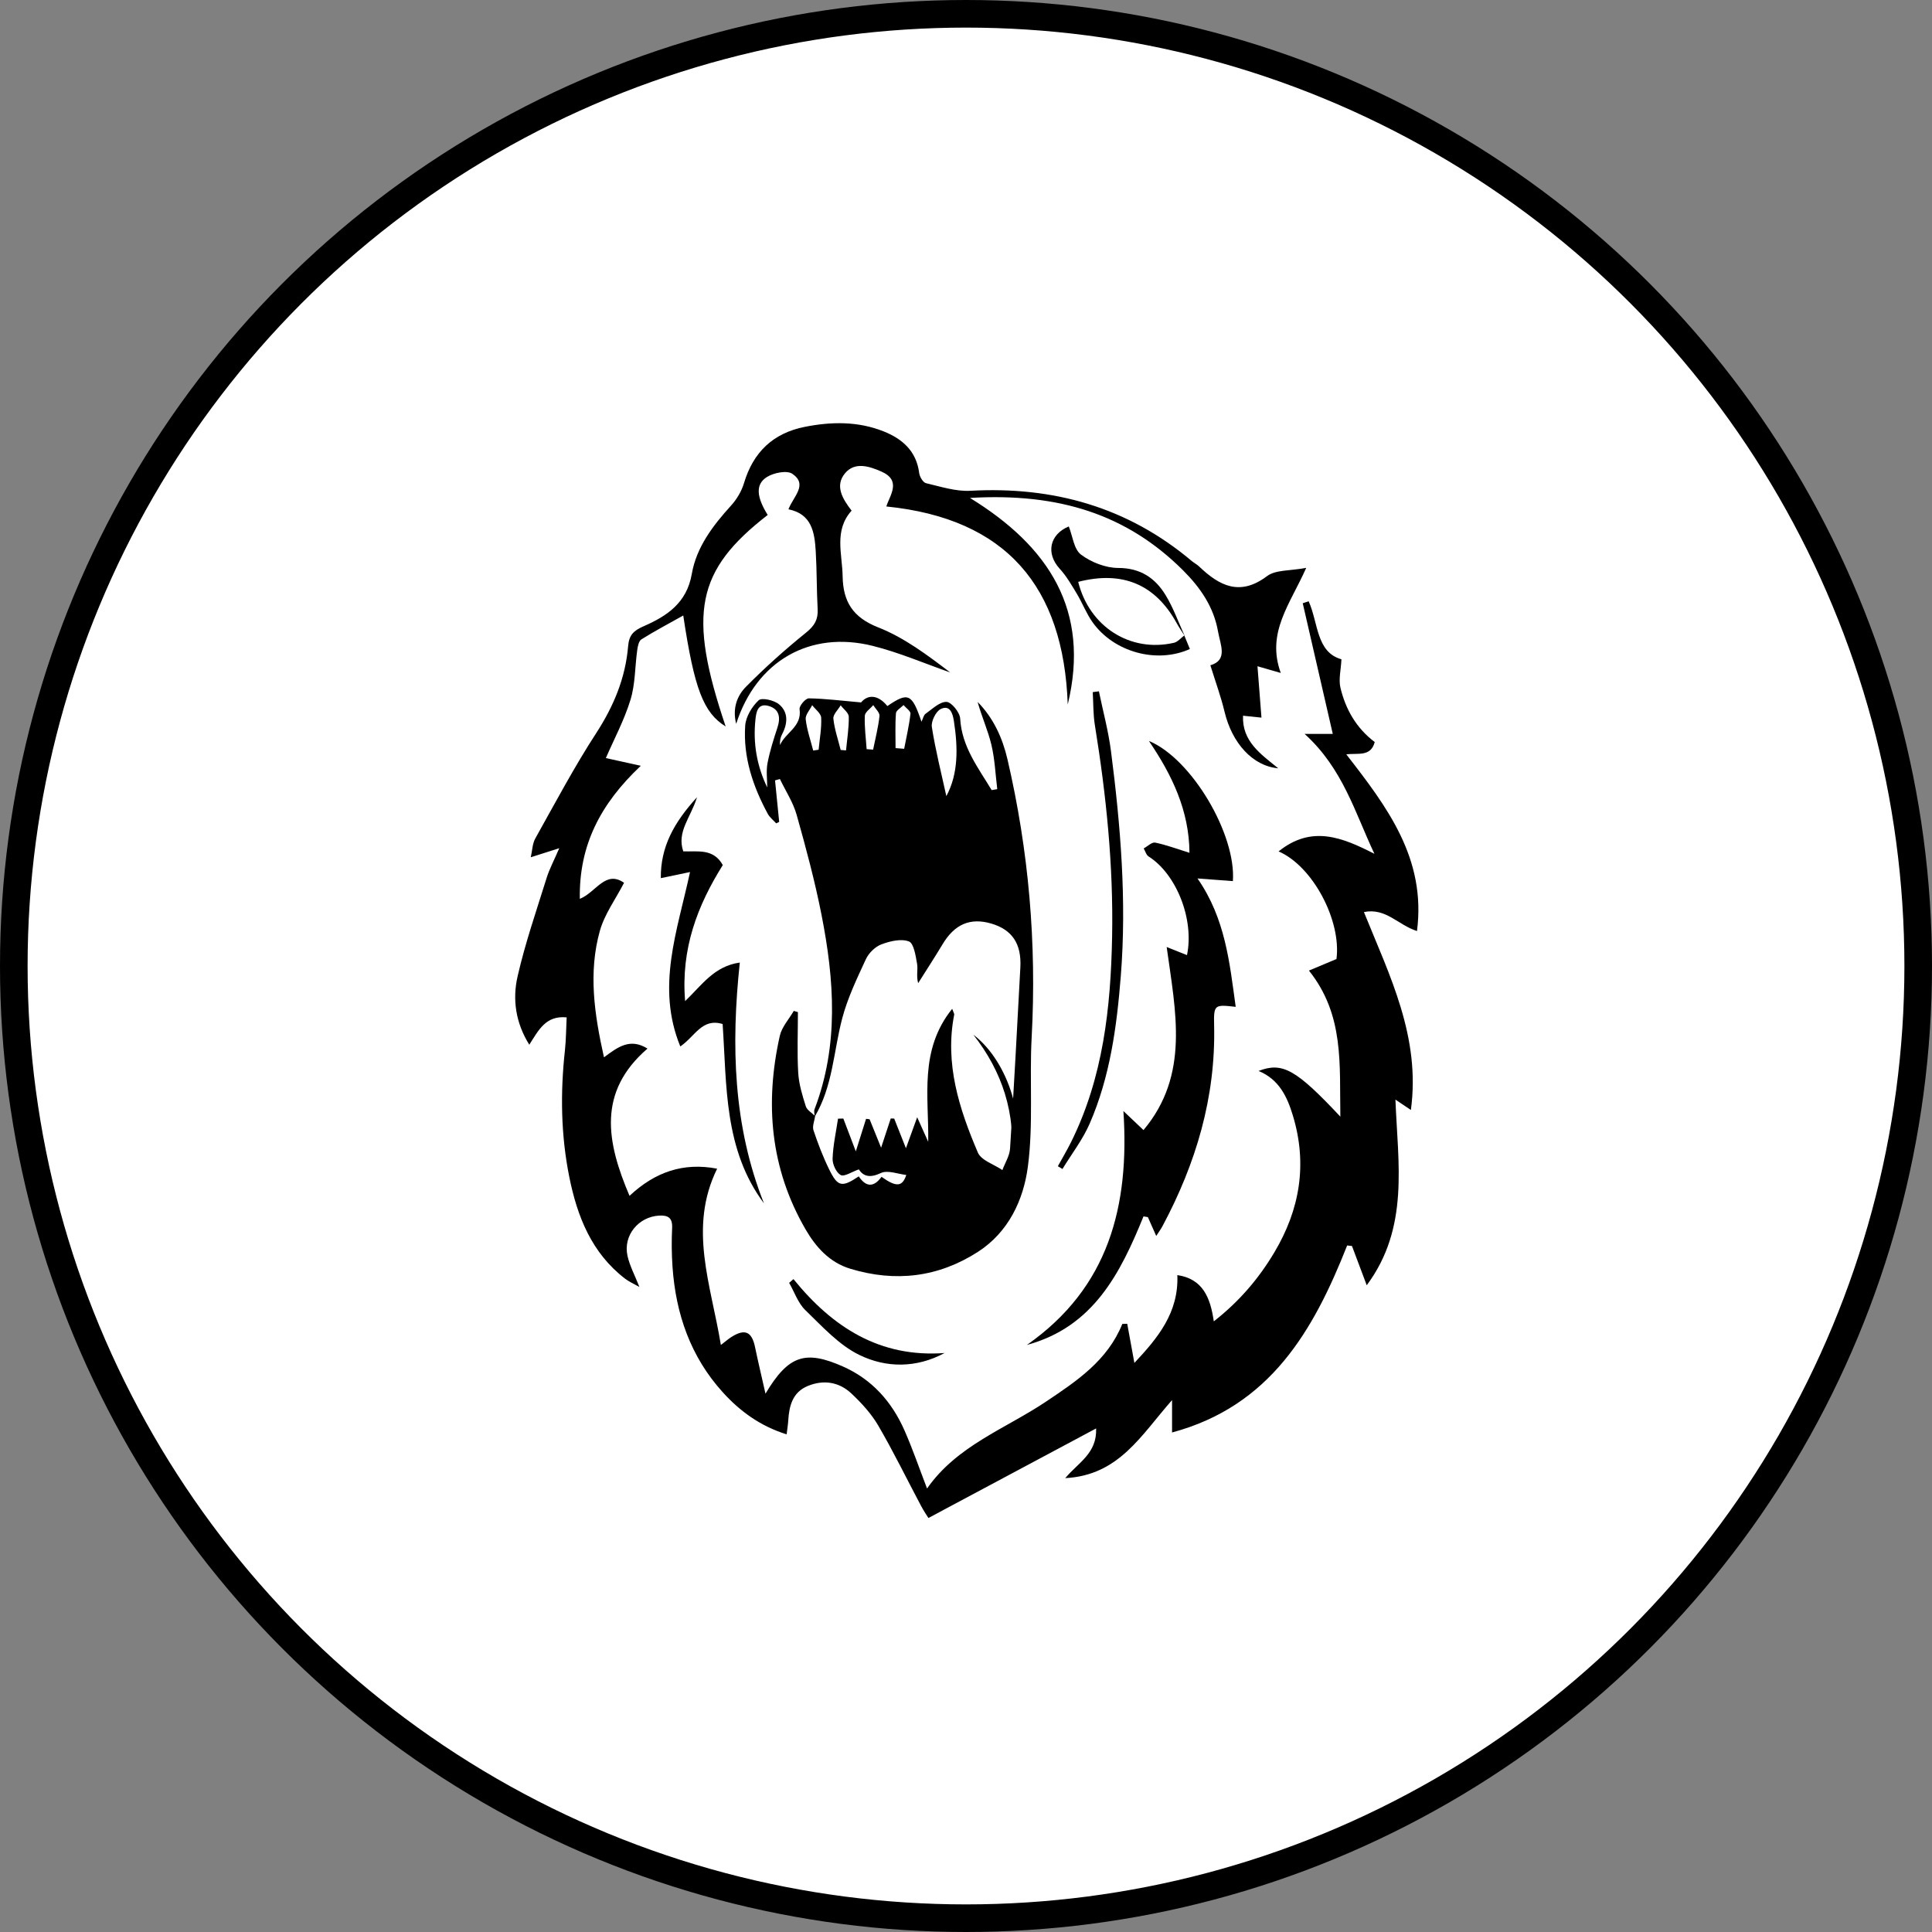
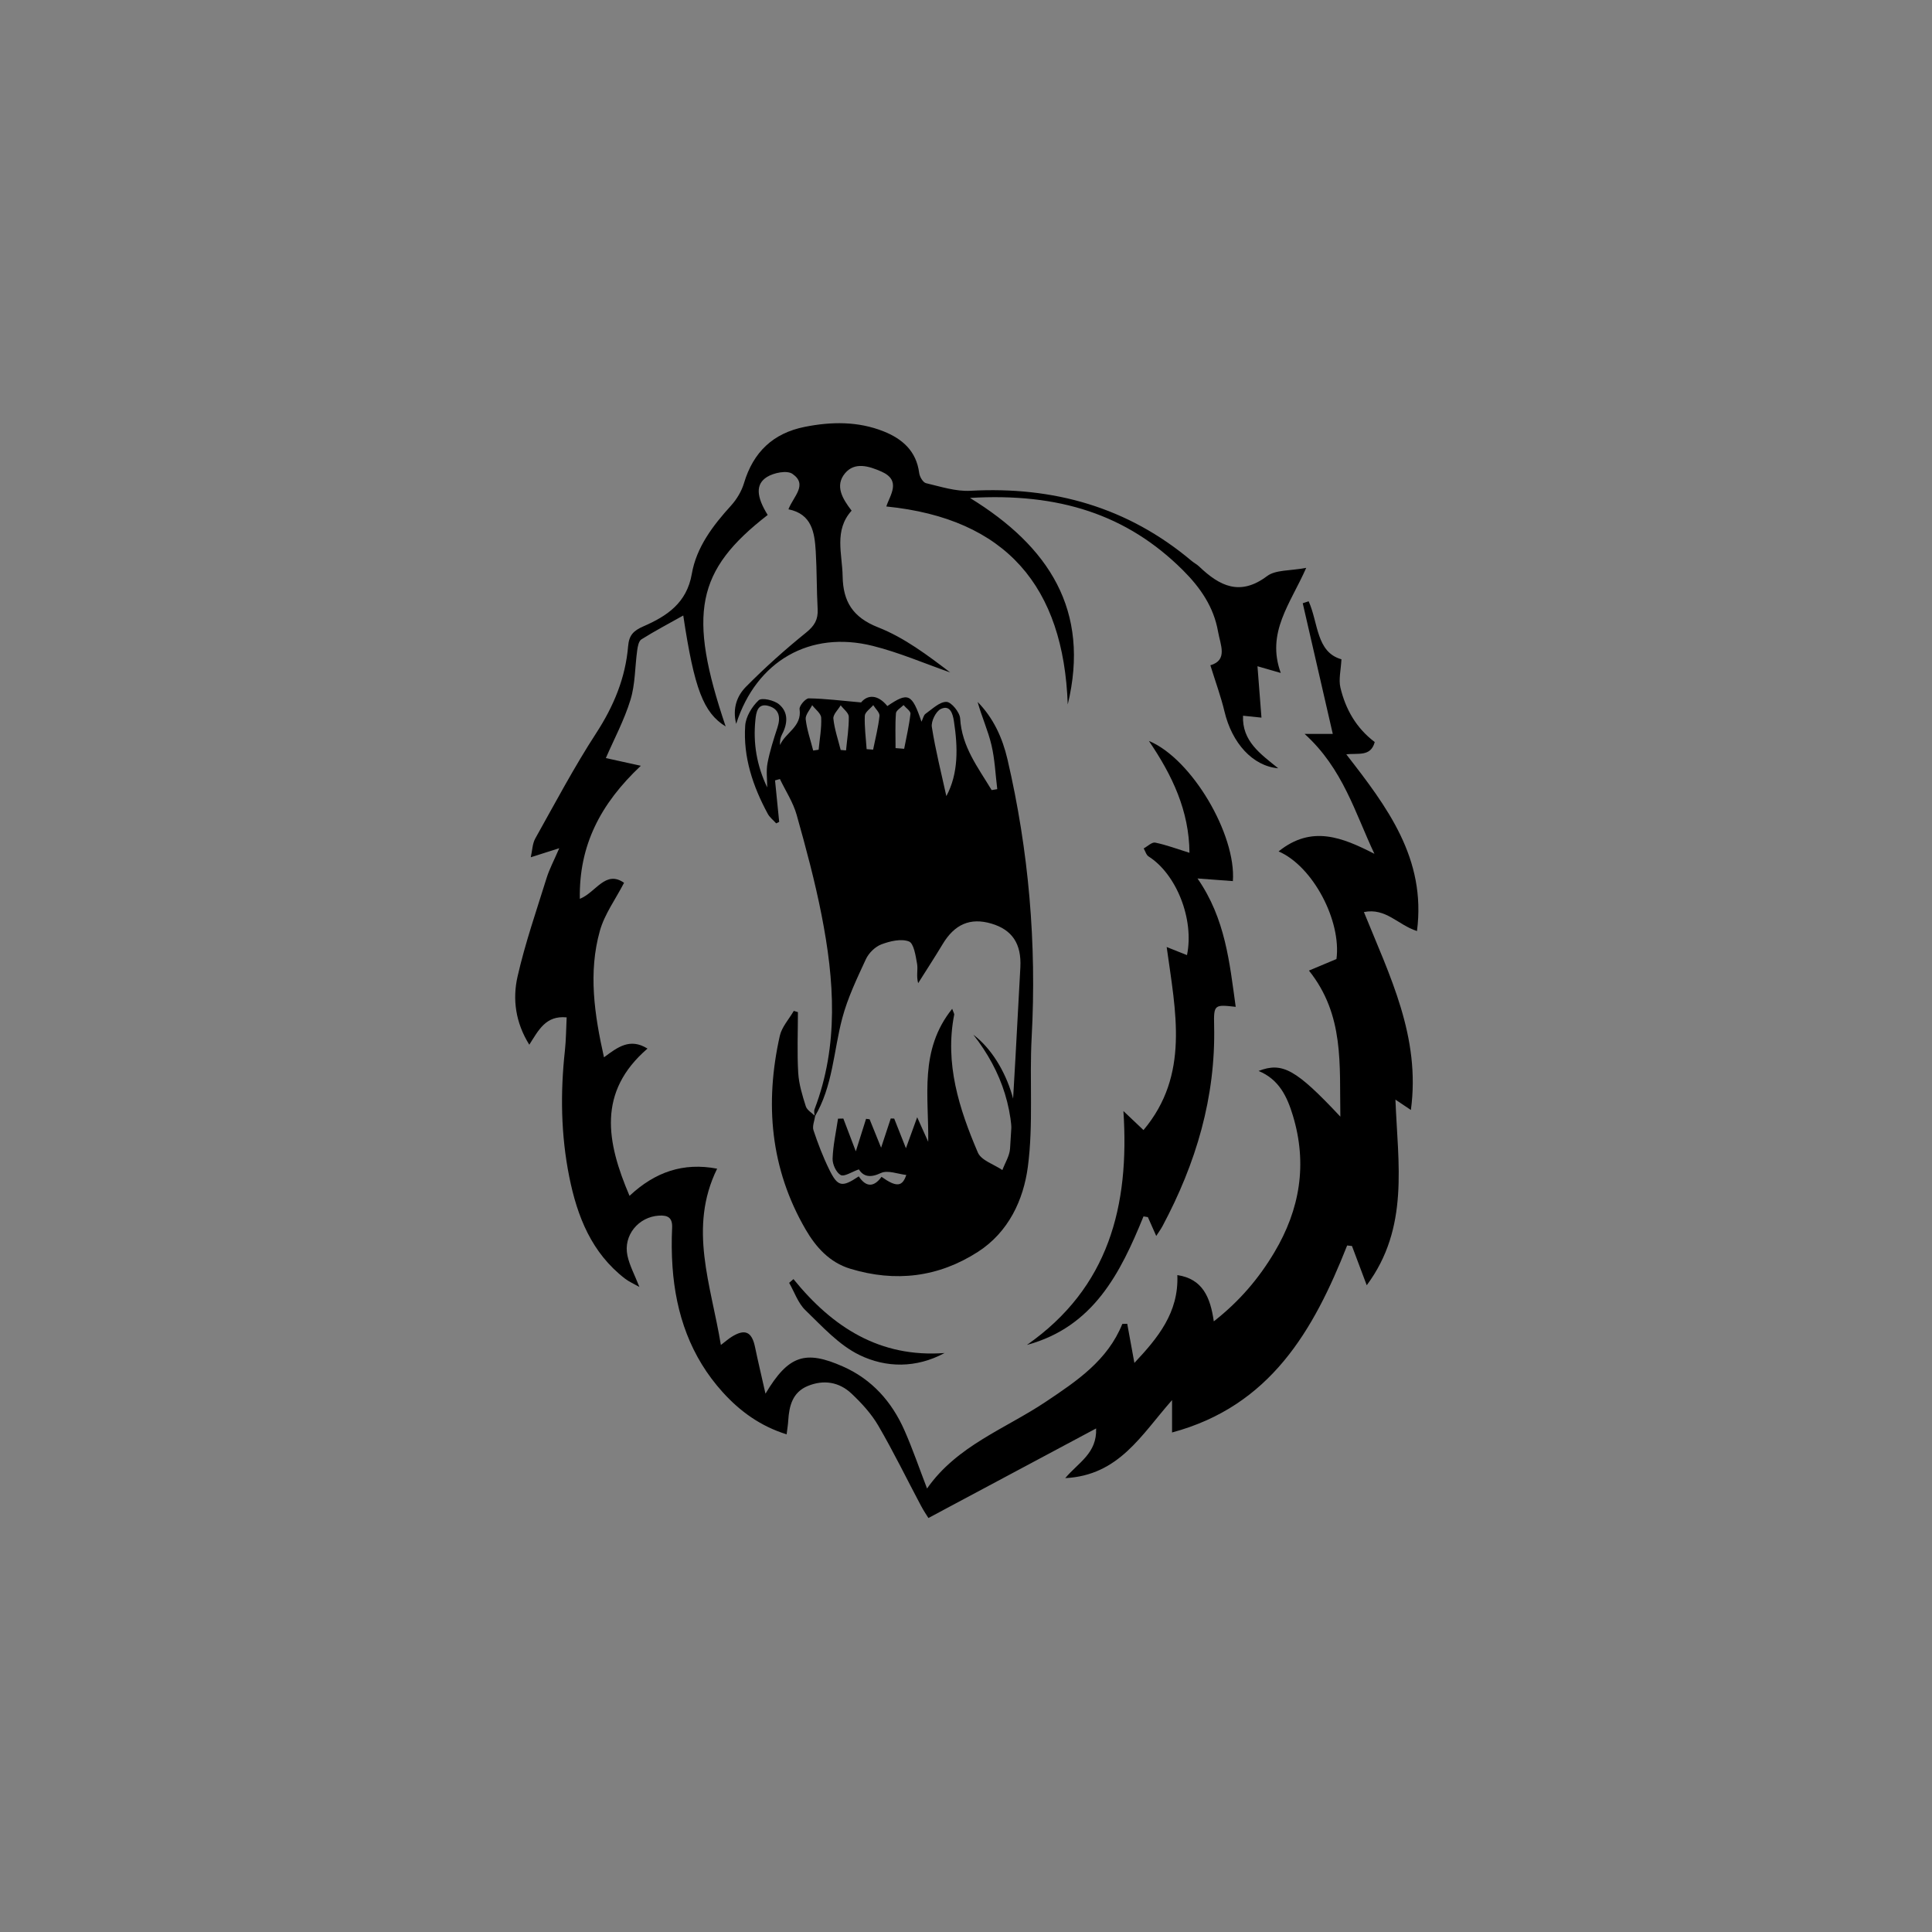
<svg xmlns="http://www.w3.org/2000/svg" width="210" height="210" viewBox="0 0 210 210" fill="none">
  <rect x="0" y="0" width="210" height="210" fill="#808080" stroke="none" />
-   <circle cx="105" cy="105" r="103.5" fill="white" stroke="black" stroke-width="3" />
  <path d="M109.941 126.45C110.449 120.932 108.917 116.463 105.802 112.47C109.645 115.38 111.765 122.24 109.941 126.45Z" fill="black" />
  <path d="M65.853 82.399C66.781 82.605 67.937 82.859 69.654 83.236C65.252 87.384 62.921 91.898 63.025 97.701C64.787 96.996 65.805 94.537 67.832 95.956C66.908 97.746 65.709 99.368 65.202 101.181C63.936 105.703 64.601 110.237 65.65 114.926C67.144 113.818 68.475 112.792 70.379 113.976C64.906 118.702 65.929 124.132 68.427 129.983C71.202 127.383 74.284 126.326 77.949 127.031C74.788 133.462 77.284 139.643 78.355 146.193C78.919 145.762 79.195 145.516 79.506 145.322C80.961 144.4 81.719 144.738 82.066 146.407C82.39 147.964 82.76 149.515 83.205 151.486C85.7 147.304 87.533 146.723 91.619 148.531C94.777 149.926 96.937 152.362 98.31 155.472C99.198 157.48 99.909 159.567 100.766 161.794C104.036 157.119 109.278 155.312 113.691 152.354C117.041 150.11 120.387 147.882 121.992 143.904C122.169 143.901 122.347 143.895 122.525 143.892C122.776 145.257 123.024 146.619 123.303 148.144C125.832 145.446 128.139 142.688 127.972 138.597C130.721 139.006 131.562 141.013 131.934 143.627C134.751 141.419 136.832 138.952 138.518 136.124C141.301 131.452 142.124 126.518 140.531 121.259C139.911 119.209 139.034 117.329 136.801 116.407C139.392 115.411 140.861 116.223 145.691 121.375C145.586 115.71 146.145 110.342 142.276 105.497C143.255 105.086 144.25 104.668 145.268 104.243C145.815 100.084 142.716 94.162 138.977 92.544C142.581 89.643 145.916 91.03 149.393 92.806C147.292 88.368 145.976 83.544 141.803 79.771C143.176 79.771 144.061 79.771 144.867 79.771C143.782 75.054 142.694 70.311 141.602 65.569C141.817 65.498 142.031 65.428 142.245 65.357C143.303 67.706 143.06 70.892 145.809 71.662C145.75 72.838 145.488 73.841 145.696 74.732C146.252 77.09 147.422 79.145 149.427 80.656C148.99 82.303 147.594 81.827 146.337 81.996C150.761 87.689 155.041 93.314 154.02 101.2C151.936 100.532 150.653 98.657 148.251 99.136C151.057 106.073 154.432 112.716 153.357 120.65C152.737 120.233 152.314 119.951 151.677 119.522C151.945 126.49 153.208 133.446 148.558 139.702C147.941 138.058 147.447 136.747 146.954 135.436C146.779 135.416 146.604 135.397 146.43 135.377C142.781 144.617 138.078 152.836 127.397 155.704C127.397 154.426 127.397 153.533 127.397 152.185C124.033 155.988 121.631 160.365 115.786 160.666C117.238 158.943 119.243 157.973 119.144 155.264C112.983 158.554 107.042 161.726 100.915 165C100.783 164.786 100.413 164.247 100.109 163.672C98.566 160.771 97.126 157.807 95.473 154.971C94.718 153.674 93.652 152.509 92.549 151.471C91.21 150.211 89.527 149.938 87.798 150.651C86.143 151.336 85.777 152.811 85.678 154.415C85.653 154.852 85.579 155.284 85.503 155.907C82.655 155.019 80.439 153.406 78.564 151.336C75.07 147.482 73.458 142.832 73.1 137.712C73.001 136.299 72.99 134.872 73.057 133.457C73.108 132.349 72.589 132.075 71.628 132.132C69.397 132.264 67.725 134.286 68.202 136.488C68.436 137.571 68.991 138.586 69.499 139.886C68.91 139.55 68.382 139.324 67.94 138.986C64.299 136.183 62.74 132.222 61.875 127.908C60.964 123.365 60.899 118.783 61.404 114.185C61.531 113.015 61.531 111.827 61.593 110.584C59.323 110.361 58.545 111.966 57.532 113.556C56.032 111.154 55.694 108.613 56.255 106.146C57.081 102.526 58.305 98.993 59.413 95.437C59.712 94.475 60.197 93.573 60.789 92.197C59.593 92.578 58.781 92.835 57.693 93.181C57.862 92.437 57.868 91.704 58.181 91.143C60.338 87.291 62.405 83.38 64.807 79.684C66.713 76.751 67.987 73.681 68.275 70.23C68.374 69.031 68.864 68.549 69.95 68.075C72.476 66.973 74.65 65.549 75.195 62.385C75.696 59.481 77.484 57.132 79.461 54.956C80.081 54.273 80.605 53.396 80.868 52.517C81.874 49.144 84.031 47.083 87.474 46.398C90.359 45.823 93.243 45.781 96.023 46.88C98.079 47.695 99.607 49.026 99.911 51.414C99.962 51.823 100.329 52.443 100.653 52.519C102.243 52.894 103.887 53.433 105.48 53.346C114.483 52.852 122.561 55.108 129.523 60.967C129.782 61.187 130.098 61.342 130.341 61.576C132.551 63.688 134.773 64.838 137.725 62.619C138.656 61.92 140.215 62.061 141.98 61.723C140.243 65.665 137.615 68.746 139.214 73.148C138.351 72.9 137.731 72.719 136.682 72.418C136.826 74.267 136.964 76.044 137.116 78.003C136.569 77.947 135.887 77.876 135.112 77.795C134.996 80.575 137.018 81.954 138.938 83.51C136.158 83.27 133.91 80.769 133.096 77.338C132.709 75.714 132.126 74.135 131.562 72.313C133.493 71.755 132.647 70.083 132.396 68.65C131.931 65.983 130.485 63.88 128.578 61.979C122.494 55.92 115.095 53.549 105.432 54.124C114.015 59.397 118.532 66.344 116.059 76.574C115.608 63.781 109.388 56.368 96.339 55.051C96.731 53.819 98.019 52.232 95.797 51.253C94.469 50.67 92.91 50.173 91.853 51.44C90.719 52.799 91.571 54.217 92.566 55.505C90.629 57.654 91.551 60.2 91.591 62.642C91.636 65.363 92.673 67.1 95.451 68.191C98.293 69.308 100.822 71.219 103.284 73.091C100.481 72.113 97.729 70.92 94.861 70.204C88.041 68.501 82.215 71.84 80.019 78.68C79.588 76.951 80.14 75.601 81.088 74.645C83.149 72.561 85.348 70.593 87.629 68.752C88.537 68.019 88.934 67.339 88.875 66.214C88.76 64.119 88.794 62.016 88.667 59.921C88.543 57.877 88.247 55.869 85.7 55.359C86.242 53.949 87.843 52.68 86.126 51.502C85.537 51.098 84.11 51.383 83.371 51.843C82.094 52.635 82.224 54.011 83.445 55.974C75.66 62.01 74.732 66.691 78.877 78.965C76.463 77.468 75.468 74.893 74.267 66.902C72.702 67.779 71.177 68.583 69.719 69.496C69.428 69.677 69.318 70.263 69.262 70.681C69.011 72.477 69.056 74.355 68.532 76.063C67.849 78.288 66.73 80.377 65.856 82.393L65.853 82.399Z" fill="black" />
  <path d="M88.551 121.378C88.543 121.107 88.45 120.805 88.537 120.571C91.193 113.615 90.691 106.529 89.298 99.449C88.579 95.787 87.606 92.169 86.594 88.574C86.211 87.212 85.393 85.972 84.773 84.677C84.595 84.725 84.42 84.776 84.243 84.824C84.392 86.327 84.544 87.832 84.694 89.335C84.587 89.389 84.477 89.442 84.37 89.496C84.059 89.152 83.668 88.853 83.453 88.458C81.838 85.472 80.769 82.3 81 78.877C81.065 77.905 81.733 76.802 82.463 76.117C82.799 75.801 84.153 76.111 84.685 76.562C85.712 77.428 85.624 78.652 85.001 79.828C84.824 80.16 84.753 80.549 84.784 80.986C85.368 79.622 87.186 78.996 86.91 77.081C86.859 76.726 87.561 75.903 87.911 75.908C89.671 75.934 91.424 76.159 93.598 76.351C94.275 75.519 95.389 75.435 96.452 76.746C98.713 75.203 99.13 75.387 100.16 78.446C100.334 78.094 100.394 77.73 100.605 77.583C101.335 77.073 102.125 76.275 102.88 76.292C103.411 76.303 104.327 77.431 104.366 78.099C104.544 81.178 106.323 83.439 107.787 85.879C107.99 85.845 108.195 85.811 108.398 85.777C108.198 84.167 108.136 82.526 107.761 80.955C107.386 79.382 106.698 77.882 106.264 76.297C107.984 78.046 108.965 80.205 109.507 82.532C111.821 92.476 112.69 102.545 112.137 112.752C111.884 117.441 112.337 122.198 111.723 126.828C111.246 130.434 109.619 133.936 106.289 136.076C101.987 138.842 97.326 139.395 92.428 137.909C90.158 137.221 88.678 135.552 87.559 133.623C83.727 127.017 83.118 119.928 84.761 112.592C84.979 111.622 85.76 110.781 86.281 109.879C86.431 109.924 86.58 109.969 86.73 110.014C86.73 112.217 86.634 114.424 86.763 116.618C86.837 117.845 87.212 119.068 87.587 120.25C87.719 120.67 88.255 120.966 88.602 121.318C88.529 121.834 88.275 122.41 88.421 122.852C88.904 124.299 89.453 125.734 90.124 127.104C91.058 129.016 91.517 129.089 93.344 127.866C94.126 129.053 94.986 129.072 95.817 127.916C97.47 129.095 98.087 128.974 98.51 127.713C97.608 127.617 96.491 127.155 95.752 127.502C94.557 128.066 93.849 127.871 93.35 127.107C92.578 127.375 91.768 127.933 91.382 127.722C90.891 127.454 90.48 126.552 90.499 125.94C90.55 124.488 90.874 123.044 91.089 121.595C91.281 121.589 91.475 121.583 91.667 121.581C92.095 122.708 92.524 123.833 93.023 125.147C93.438 123.831 93.787 122.72 94.137 121.612C94.266 121.629 94.396 121.645 94.523 121.66C94.912 122.624 95.304 123.588 95.772 124.75C96.173 123.537 96.497 122.556 96.821 121.572C96.945 121.578 97.072 121.581 97.196 121.586C97.599 122.607 98.002 123.625 98.471 124.809C98.879 123.684 99.223 122.737 99.694 121.44C100.216 122.601 100.554 123.354 100.893 124.11C100.969 119.19 99.883 114.151 103.498 109.654C103.656 110.093 103.735 110.198 103.718 110.282C102.675 115.603 104.251 120.512 106.289 125.277C106.656 126.134 108.04 126.557 108.954 127.18C109.244 126.402 109.738 125.638 109.789 124.843C110.209 118.282 110.558 111.718 110.908 105.153C111.046 102.573 110.011 101.054 107.75 100.388C105.463 99.717 103.76 100.456 102.458 102.63C101.6 104.059 100.687 105.455 99.799 106.868C99.579 106.064 99.793 105.385 99.683 104.767C99.528 103.893 99.333 102.537 98.795 102.331C97.946 102.007 96.731 102.297 95.795 102.652C95.118 102.909 94.427 103.594 94.117 104.262C93.15 106.349 92.138 108.458 91.551 110.669C90.601 114.255 90.531 118.076 88.554 121.38L88.551 121.378ZM102.864 86.535C104.189 84.077 104.127 81.243 103.684 78.373C103.56 77.563 103.267 76.588 102.266 77.061C101.727 77.315 101.192 78.404 101.287 79.018C101.688 81.576 102.331 84.094 102.864 86.535ZM83.394 85.591C83.394 84.708 83.264 83.803 83.425 82.952C83.676 81.638 84.091 80.349 84.508 79.072C84.857 77.998 84.716 77.093 83.586 76.746C82.337 76.362 82.19 77.451 82.108 78.257C81.846 80.786 82.26 83.234 83.394 85.591ZM88.393 81.581L88.98 81.491C89.09 80.332 89.312 79.165 89.259 78.012C89.239 77.544 88.624 77.104 88.28 76.65C88.029 77.163 87.522 77.704 87.576 78.181C87.708 79.329 88.103 80.448 88.39 81.576L88.393 81.581ZM94.199 81.429C94.433 81.446 94.67 81.463 94.904 81.483C95.149 80.265 95.465 79.055 95.597 77.823C95.637 77.459 95.157 77.039 94.918 76.644C94.596 77.031 94.018 77.406 94.001 77.806C93.951 79.01 94.117 80.219 94.199 81.429ZM97.343 81.316C97.656 81.342 97.966 81.364 98.279 81.39C98.521 80.121 98.82 78.858 98.964 77.58C98.995 77.298 98.476 76.954 98.211 76.638C97.924 76.935 97.408 77.214 97.385 77.532C97.289 78.787 97.346 80.056 97.343 81.319V81.316ZM91.379 81.519C91.574 81.533 91.766 81.547 91.96 81.564C92.076 80.344 92.279 79.123 92.259 77.905C92.253 77.487 91.689 77.076 91.379 76.664C91.097 77.149 90.536 77.665 90.584 78.116C90.705 79.266 91.097 80.389 91.379 81.522V81.519Z" fill="black" />
  <path d="M124.295 132.213C121.775 138.419 118.831 144.236 111.621 146.187C120.52 139.965 122.79 131.091 122.11 120.766C122.809 121.428 123.509 122.091 124.293 122.835C129.331 116.832 127.78 109.972 126.813 102.937C127.741 103.307 128.375 103.558 129.021 103.817C129.827 99.92 127.868 95.008 124.848 93.094C124.589 92.93 124.49 92.519 124.315 92.22C124.735 91.994 125.206 91.515 125.564 91.588C126.768 91.834 127.93 92.273 129.289 92.696C129.258 88.126 127.422 84.28 124.879 80.535C129.568 82.489 134.375 90.728 134.009 95.772C132.732 95.677 131.449 95.581 130.163 95.485C133.208 99.867 133.648 104.646 134.316 109.439C132.004 109.18 131.917 109.18 131.97 111.475C132.148 119.277 129.997 126.461 126.359 133.274C126.182 133.606 125.953 133.914 125.677 134.342C125.339 133.575 125.054 132.935 124.769 132.295C124.608 132.27 124.448 132.242 124.29 132.216L124.295 132.213Z" fill="black" />
-   <path d="M83.039 130.798C78.674 124.942 79.004 118 78.547 111.306C76.288 110.629 75.567 112.648 73.945 113.742C71.292 107.26 73.624 101.197 75.003 94.786C73.88 95.022 72.947 95.217 71.828 95.451C71.794 92.048 73.254 89.406 75.764 86.654C75.079 88.879 73.536 90.398 74.269 92.541C75.846 92.589 77.554 92.203 78.564 94.03C75.823 98.412 73.993 103.112 74.47 108.816C76.314 107.051 77.625 105.021 80.413 104.626C79.458 113.629 79.689 122.378 83.039 130.798Z" fill="black" />
-   <path d="M119.446 75.141C119.891 77.304 120.475 79.447 120.757 81.629C121.803 89.741 122.474 97.882 121.828 106.067C121.394 111.56 120.666 117.024 118.445 122.128C117.686 123.873 116.482 125.427 115.484 127.065C115.318 126.963 115.151 126.865 114.985 126.763C115.461 125.897 115.969 125.049 116.409 124.163C119.908 117.128 120.731 109.555 120.881 101.852C121.033 94.112 120.246 86.451 119.008 78.821C118.817 77.642 118.848 76.43 118.777 75.232C119 75.201 119.226 75.17 119.448 75.141H119.446Z" fill="black" />
-   <path d="M128.728 69.073C128.931 69.567 129.134 70.06 129.334 70.545C125.725 72.172 121.073 70.884 118.761 67.641C118.078 66.682 117.653 65.543 117.041 64.528C116.477 63.592 115.921 62.622 115.188 61.824C113.643 60.138 114.103 58.077 116.172 57.222C116.592 58.274 116.725 59.695 117.495 60.279C118.6 61.114 120.168 61.731 121.541 61.734C123.971 61.737 125.57 62.831 126.709 64.709C127.547 66.09 128.094 67.647 128.77 69.121C128.471 68.648 128.15 68.188 127.882 67.7C125.559 63.505 121.986 62.013 117.196 63.245C118.403 68.112 122.846 70.96 127.603 69.869C128.017 69.773 128.356 69.344 128.731 69.071L128.728 69.073Z" fill="black" />
  <path d="M86.247 139.034C90.485 144.262 95.634 147.592 102.672 147.067C99.593 148.725 96.316 148.694 93.415 147.281C91.184 146.196 89.371 144.177 87.536 142.404C86.738 141.634 86.352 140.441 85.776 139.44C85.931 139.305 86.089 139.169 86.244 139.034H86.247Z" fill="black" />
</svg>